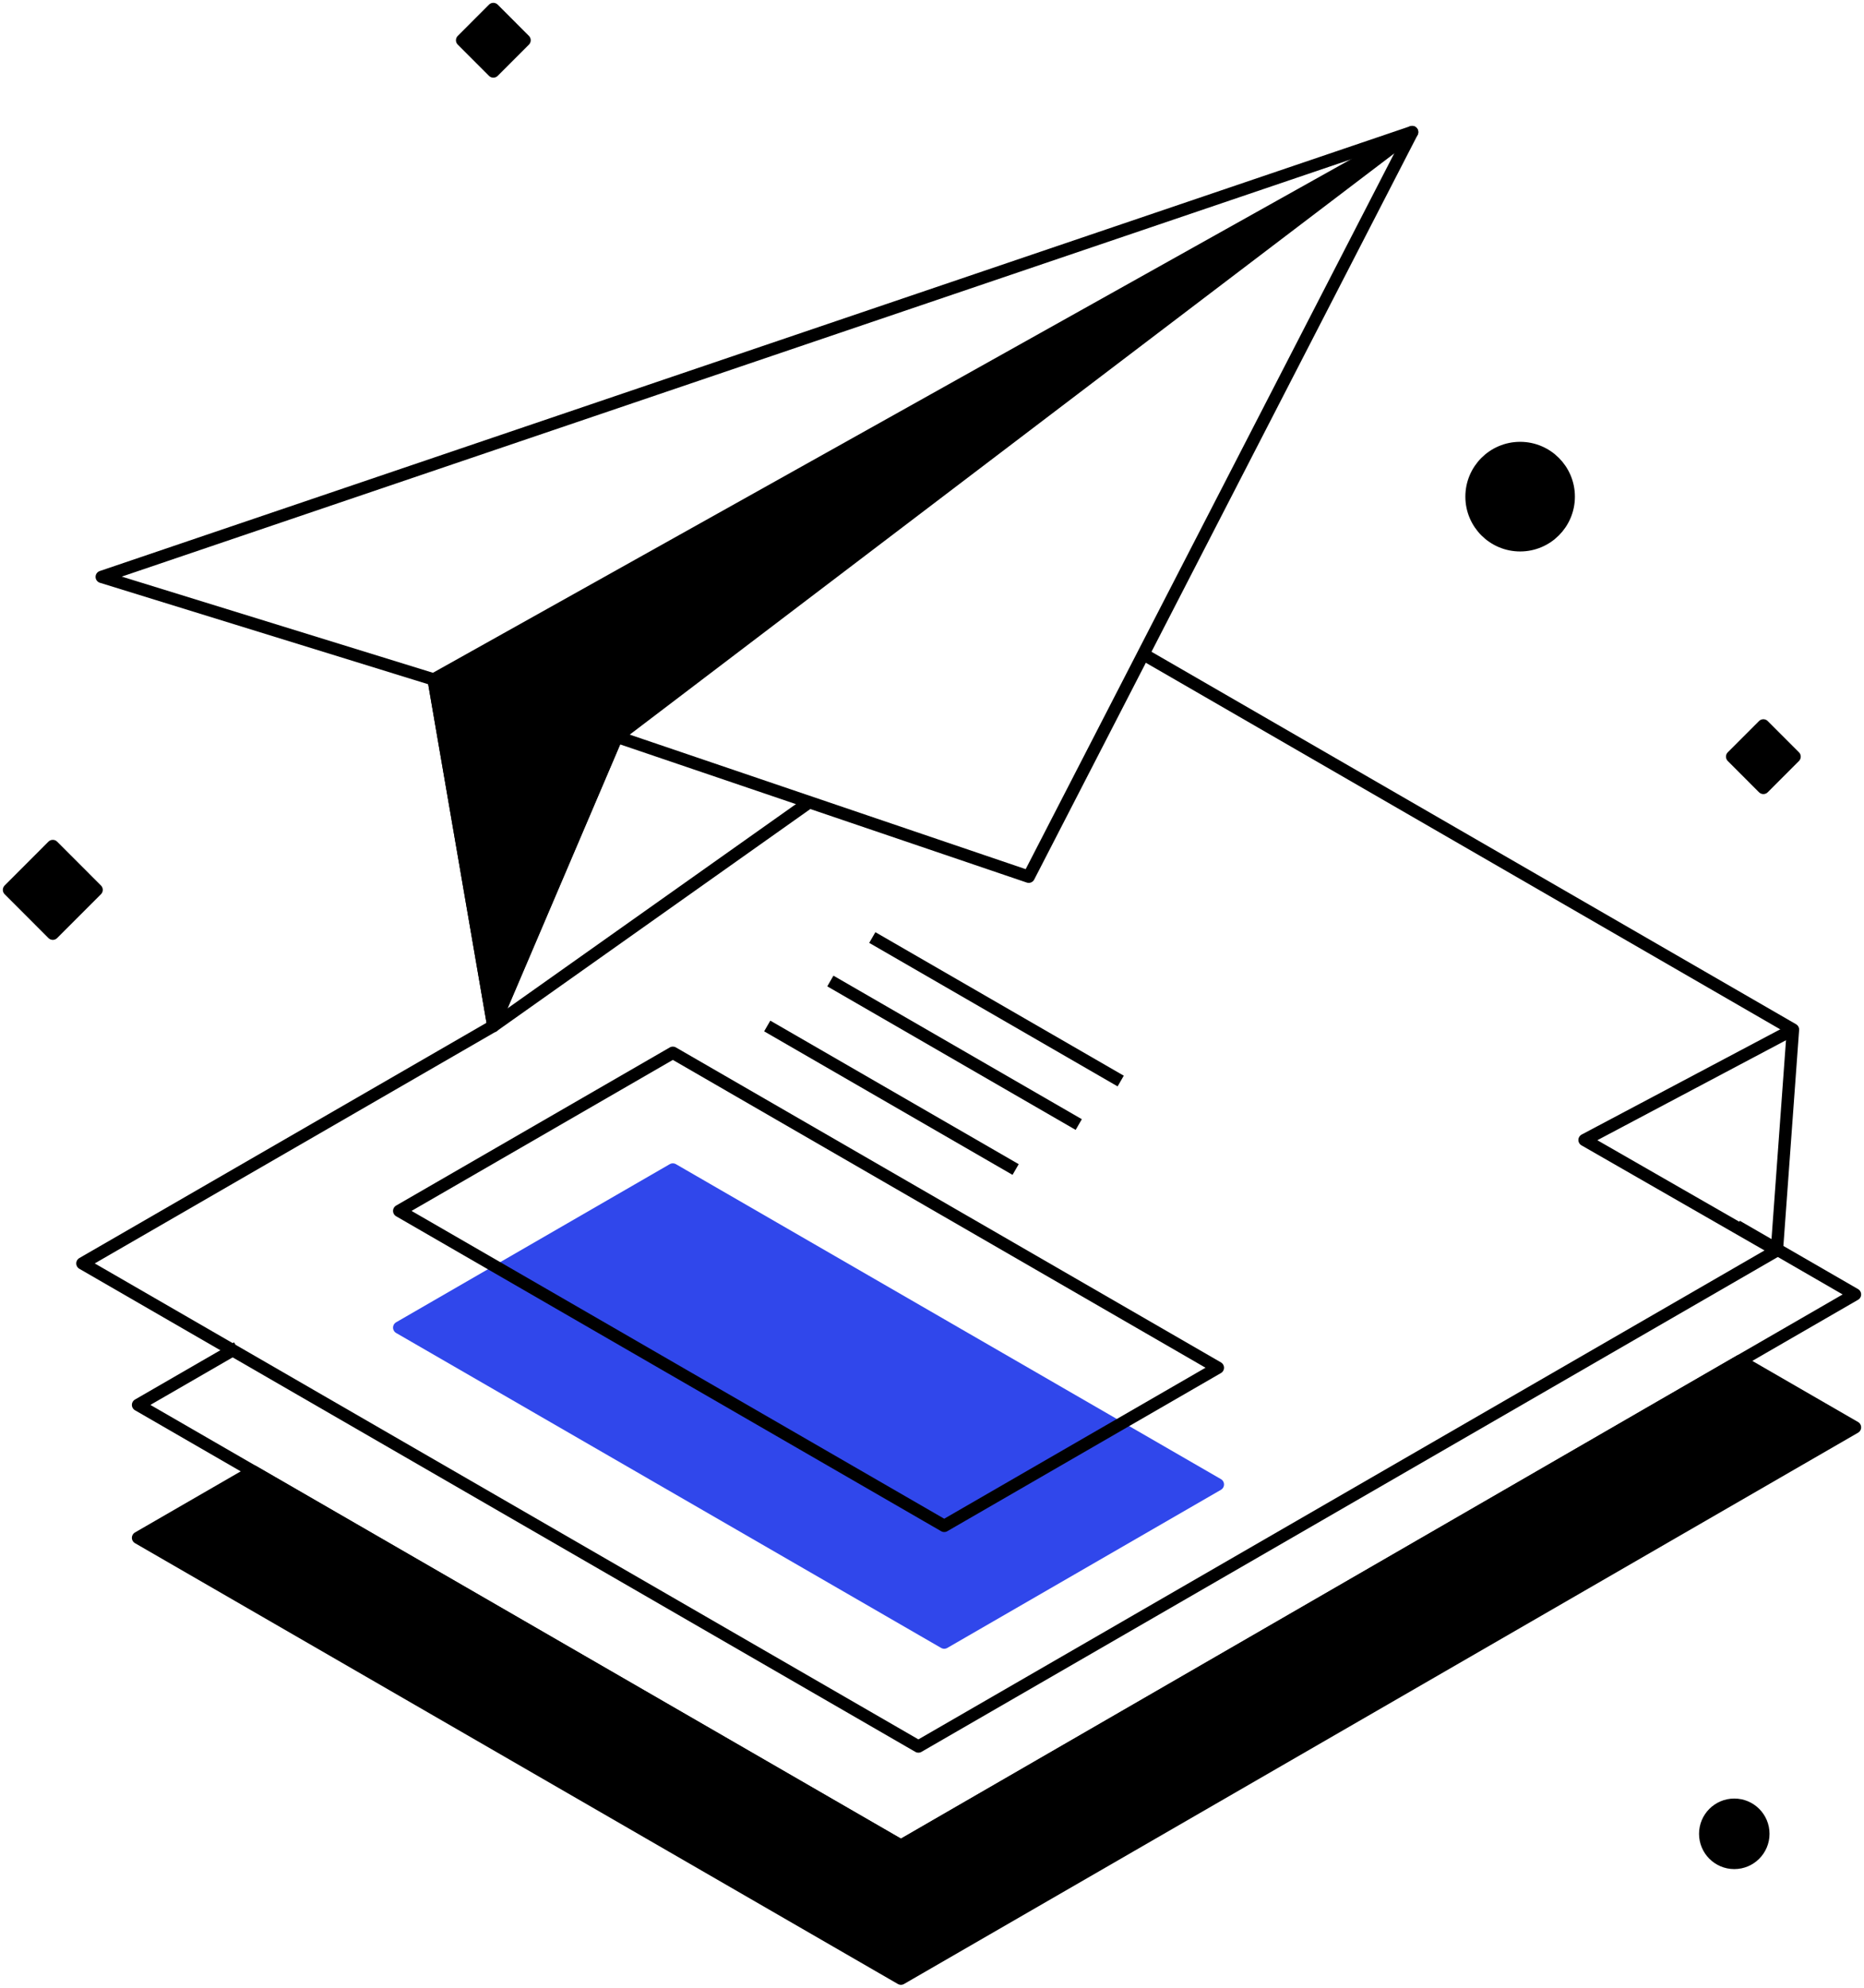
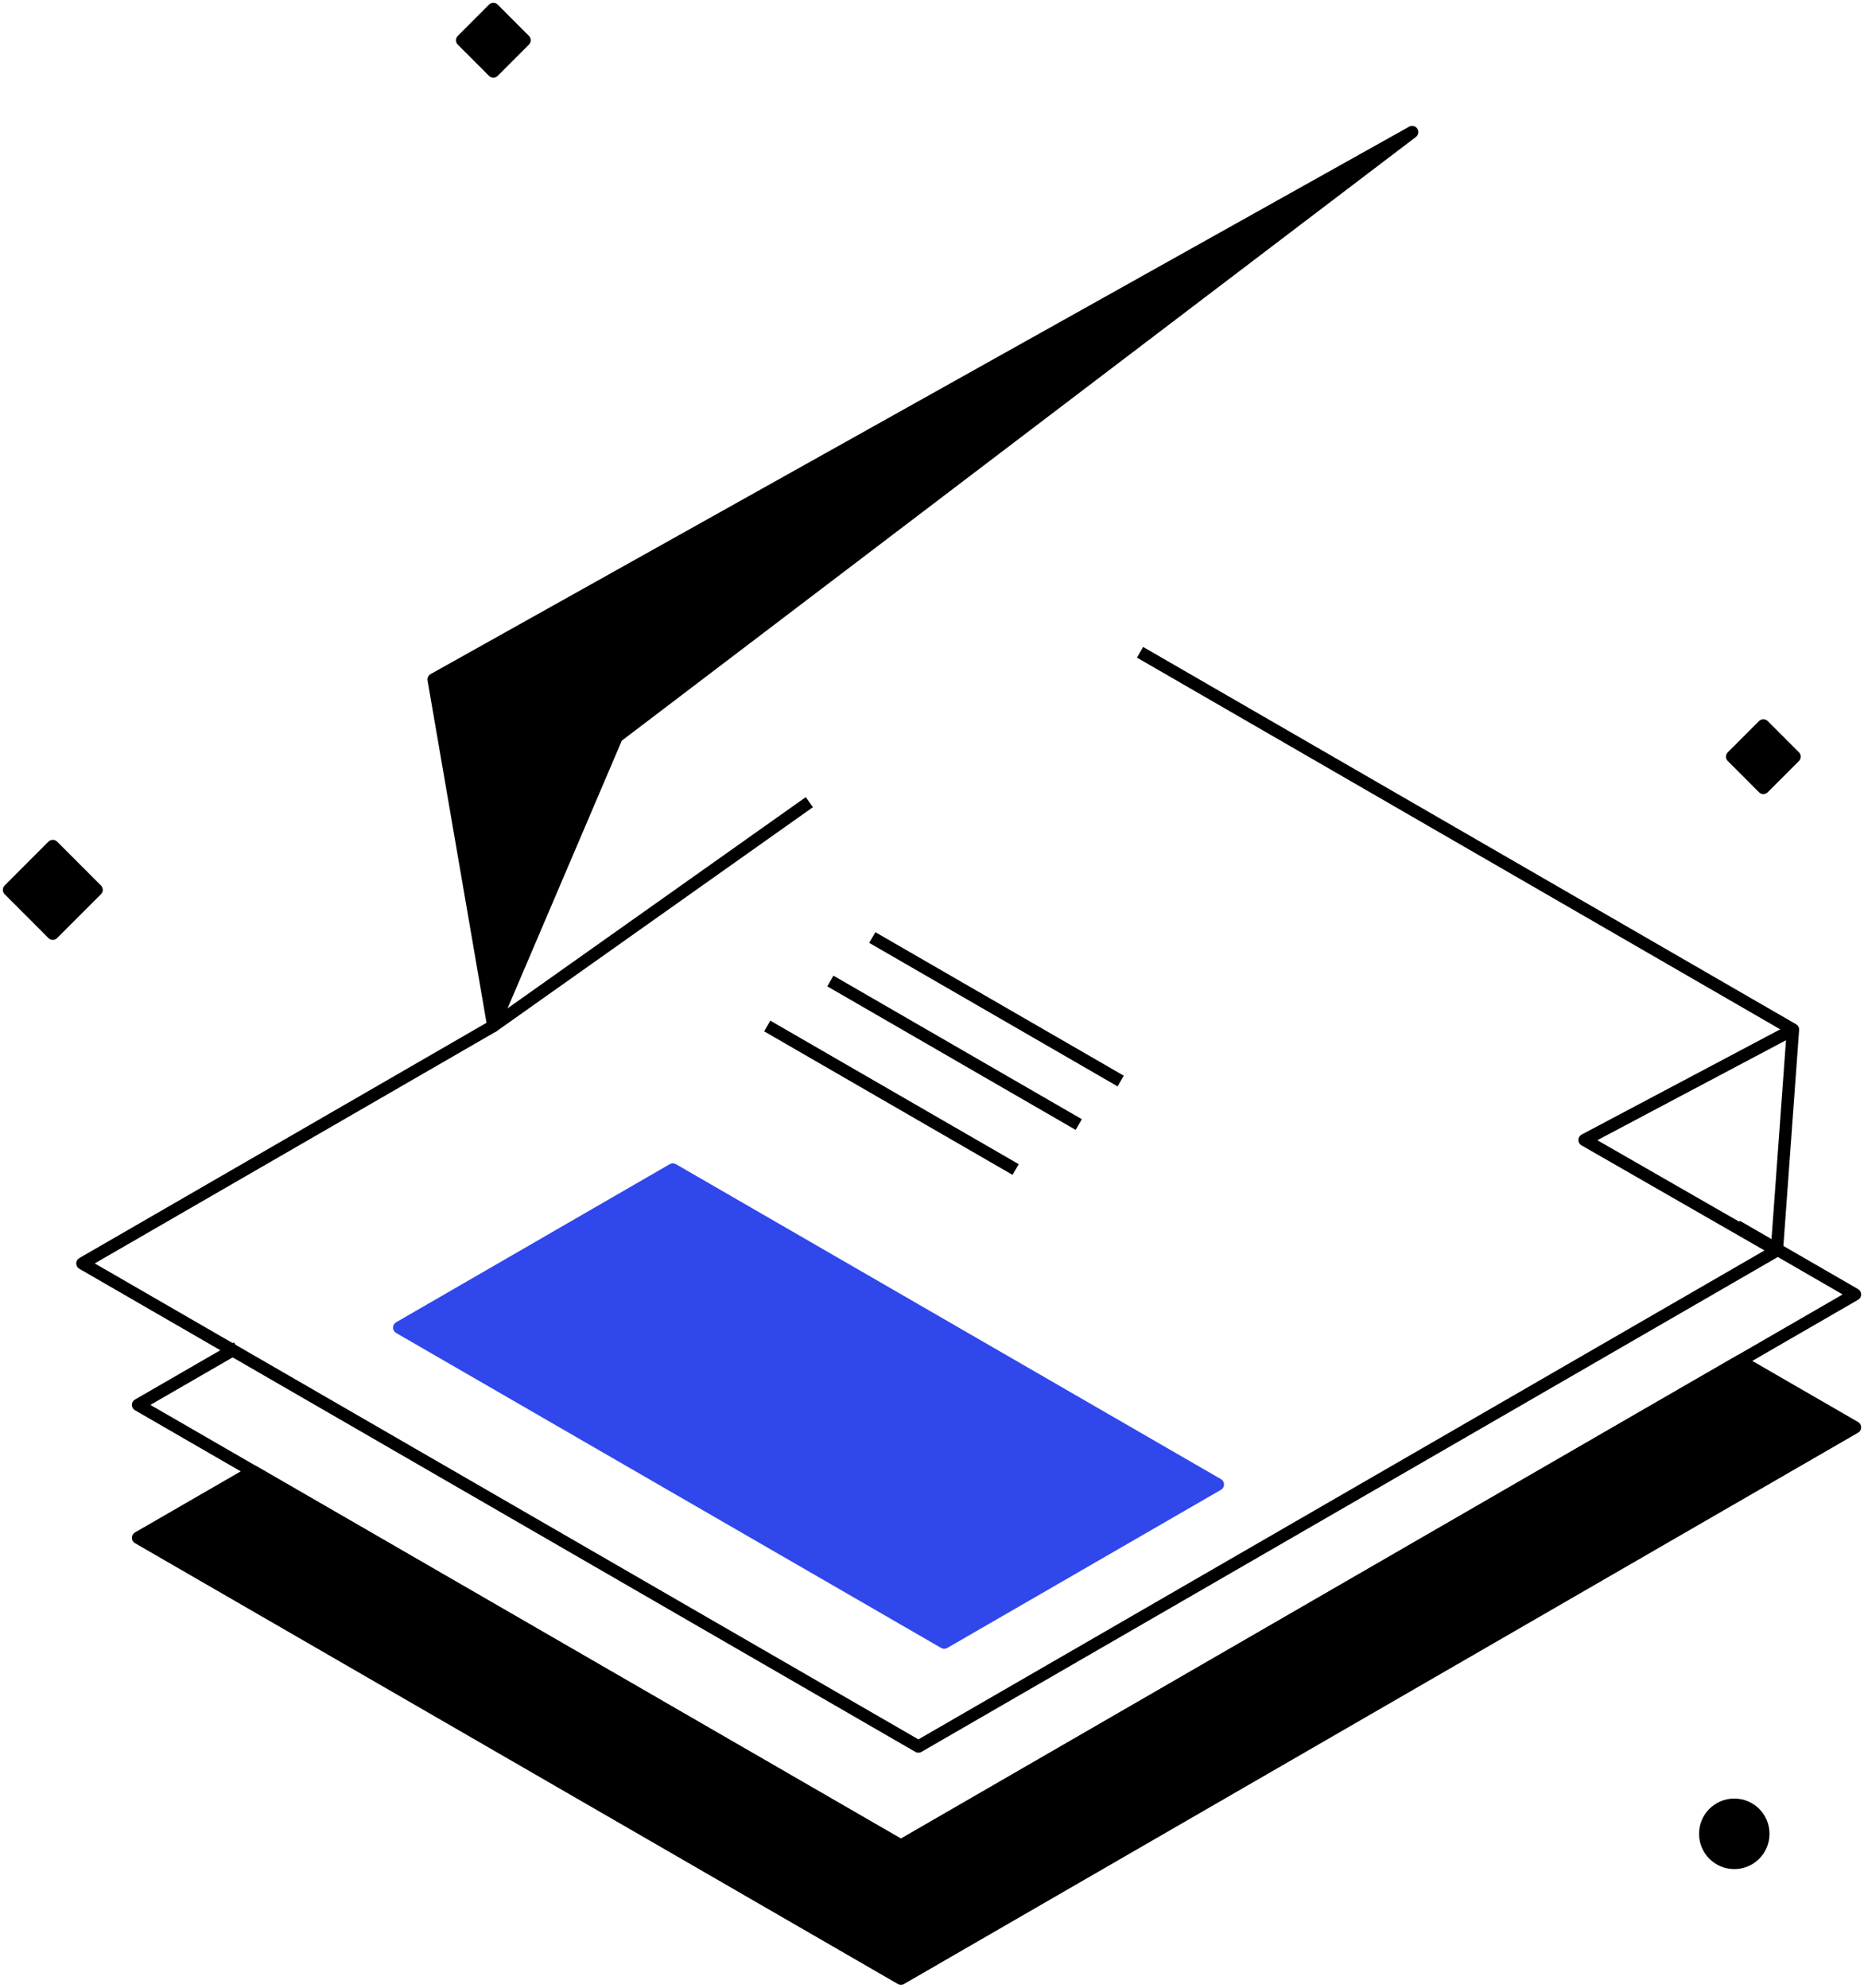
<svg xmlns="http://www.w3.org/2000/svg" width="151" height="161" viewBox="0 0 151 161" fill="none">
  <g clip-path="url(#clip0_1616_554)">
    <path d="M145.376 61.288L142.848 58.758L140.319 61.288L142.848 63.819L145.376 61.288Z" fill="black" stroke="black" stroke-linejoin="round" />
    <path d="M42.493 3.261L39.965 0.73L37.436 3.261L39.965 5.791L42.493 3.261Z" fill="black" stroke="black" stroke-linejoin="round" />
    <path d="M7.825 72.078L4.277 68.527L0.73 72.078L4.277 75.628L7.825 72.078Z" fill="black" stroke="black" stroke-linejoin="round" />
    <path d="M140.492 150.895C141.793 150.895 142.847 149.839 142.847 148.538C142.847 147.236 141.793 146.181 140.492 146.181C139.191 146.181 138.137 147.236 138.137 148.538C138.137 149.839 139.191 150.895 140.492 150.895Z" fill="black" stroke="black" stroke-linejoin="round" />
-     <path d="M123.144 44.168C125.318 44.168 127.081 42.404 127.081 40.228C127.081 38.052 125.318 36.288 123.144 36.288C120.97 36.288 119.207 38.052 119.207 40.228C119.207 42.404 120.97 44.168 123.144 44.168Z" fill="black" stroke="black" stroke-linejoin="round" />
-     <path d="M114.395 10.698L8.242 46.727L35.127 55.036L39.962 83.105L49.961 59.675L83.336 71.013L114.395 10.698Z" stroke="black" stroke-linejoin="round" />
    <path d="M49.963 59.675L114.396 10.698L35.129 55.036L39.964 83.105L49.963 59.675Z" fill="black" stroke="black" stroke-linejoin="round" />
    <path d="M39.965 83.104L65.565 64.974" stroke="black" stroke-linejoin="round" />
    <path d="M98.656 120.241L54.506 94.73L32.34 107.537L76.49 133.048L98.656 120.241Z" fill="#3047EB" stroke="#3047EB" stroke-linejoin="round" />
    <path d="M92.352 52.834L145.245 83.394L143.942 101.284L74.398 141.466L6.676 102.336L39.962 83.105" stroke="black" stroke-linejoin="round" />
    <path d="M145.244 83.394L128.363 92.339L143.942 101.284" stroke="black" stroke-linejoin="round" />
    <path d="M70.664 75.939L90.786 87.564" stroke="black" stroke-linejoin="round" />
    <path d="M67.266 79.461L87.388 91.088" stroke="black" stroke-linejoin="round" />
    <path d="M62.152 83.105L82.274 94.73" stroke="black" stroke-linejoin="round" />
-     <path d="M98.656 110.785L54.506 85.275L32.34 98.083L76.49 123.593L98.656 110.785Z" stroke="black" stroke-linejoin="round" />
    <path d="M140.689 99.314L150.269 104.849L72.984 149.503L11.184 113.796L19.21 109.159" stroke="black" stroke-linejoin="round" />
    <path d="M72.984 149.504L20.499 119.179L11.184 124.562L72.984 160.269L150.269 115.615L140.952 110.232L72.984 149.504Z" fill="black" stroke="black" stroke-linejoin="round" />
  </g>
  <defs>
    <clipPath id="clip0_1616_554">
      <rect width="151" height="161" fill="white" />
    </clipPath>
  </defs>
</svg>